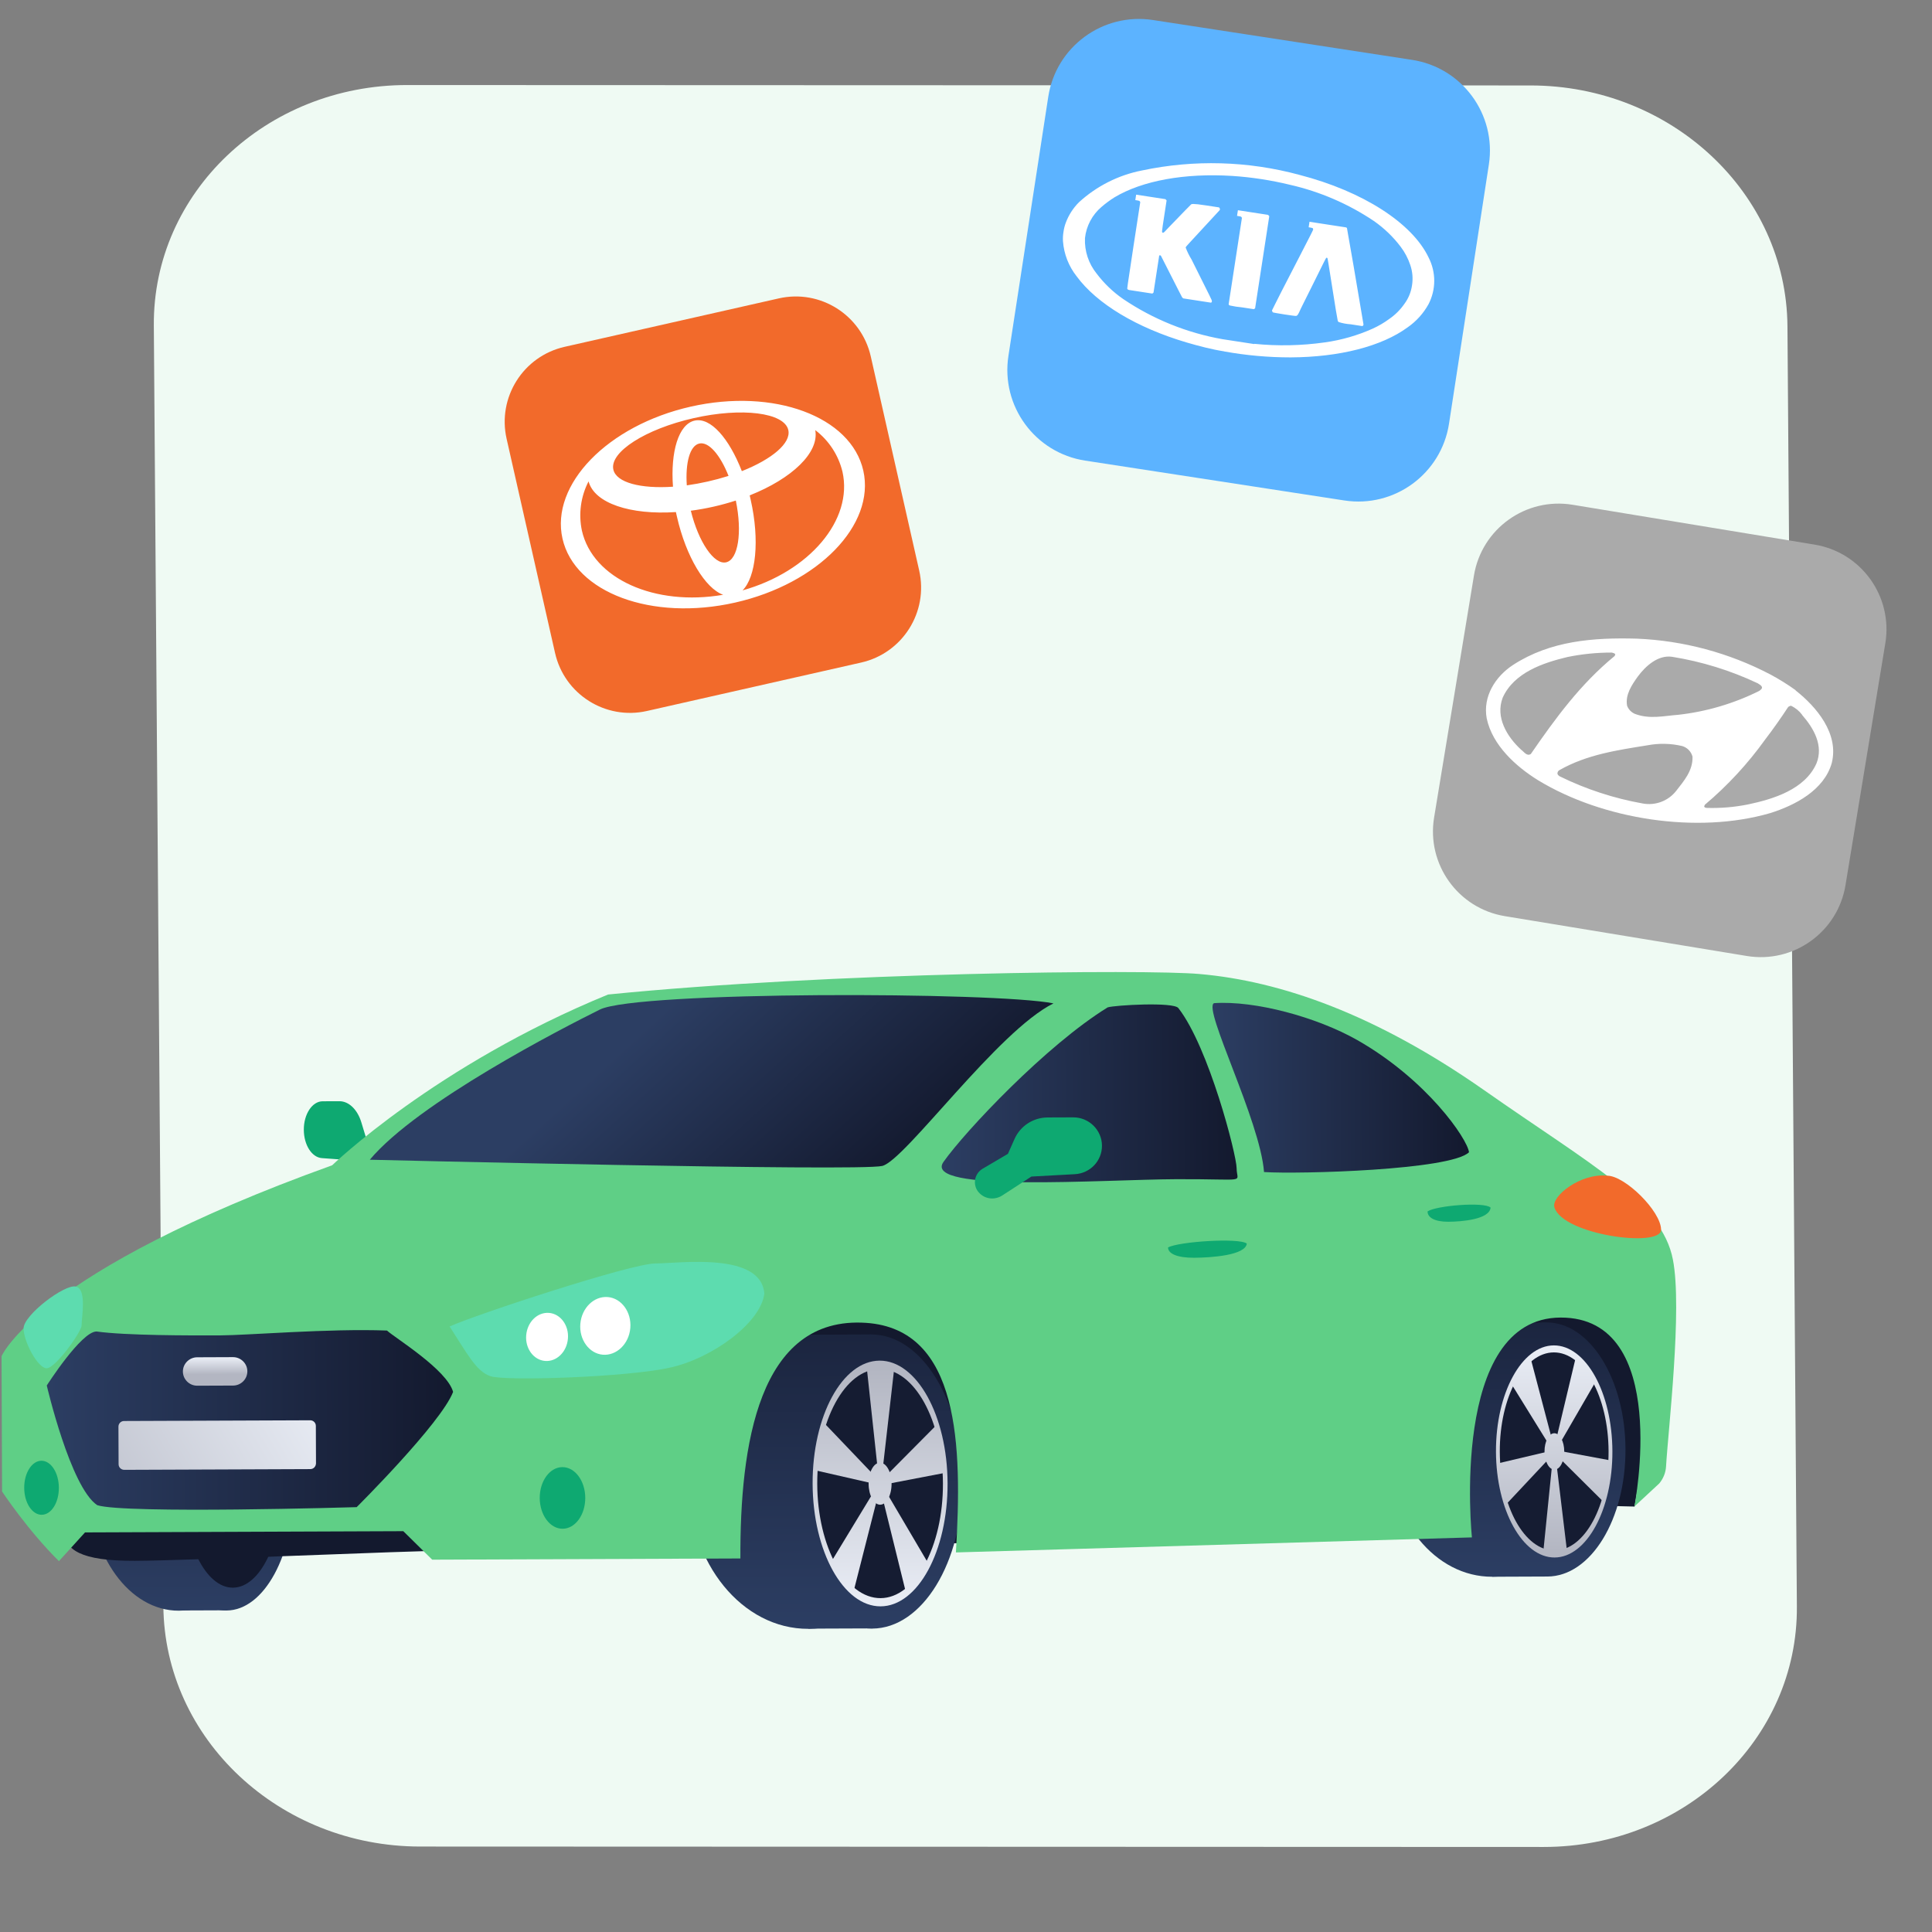
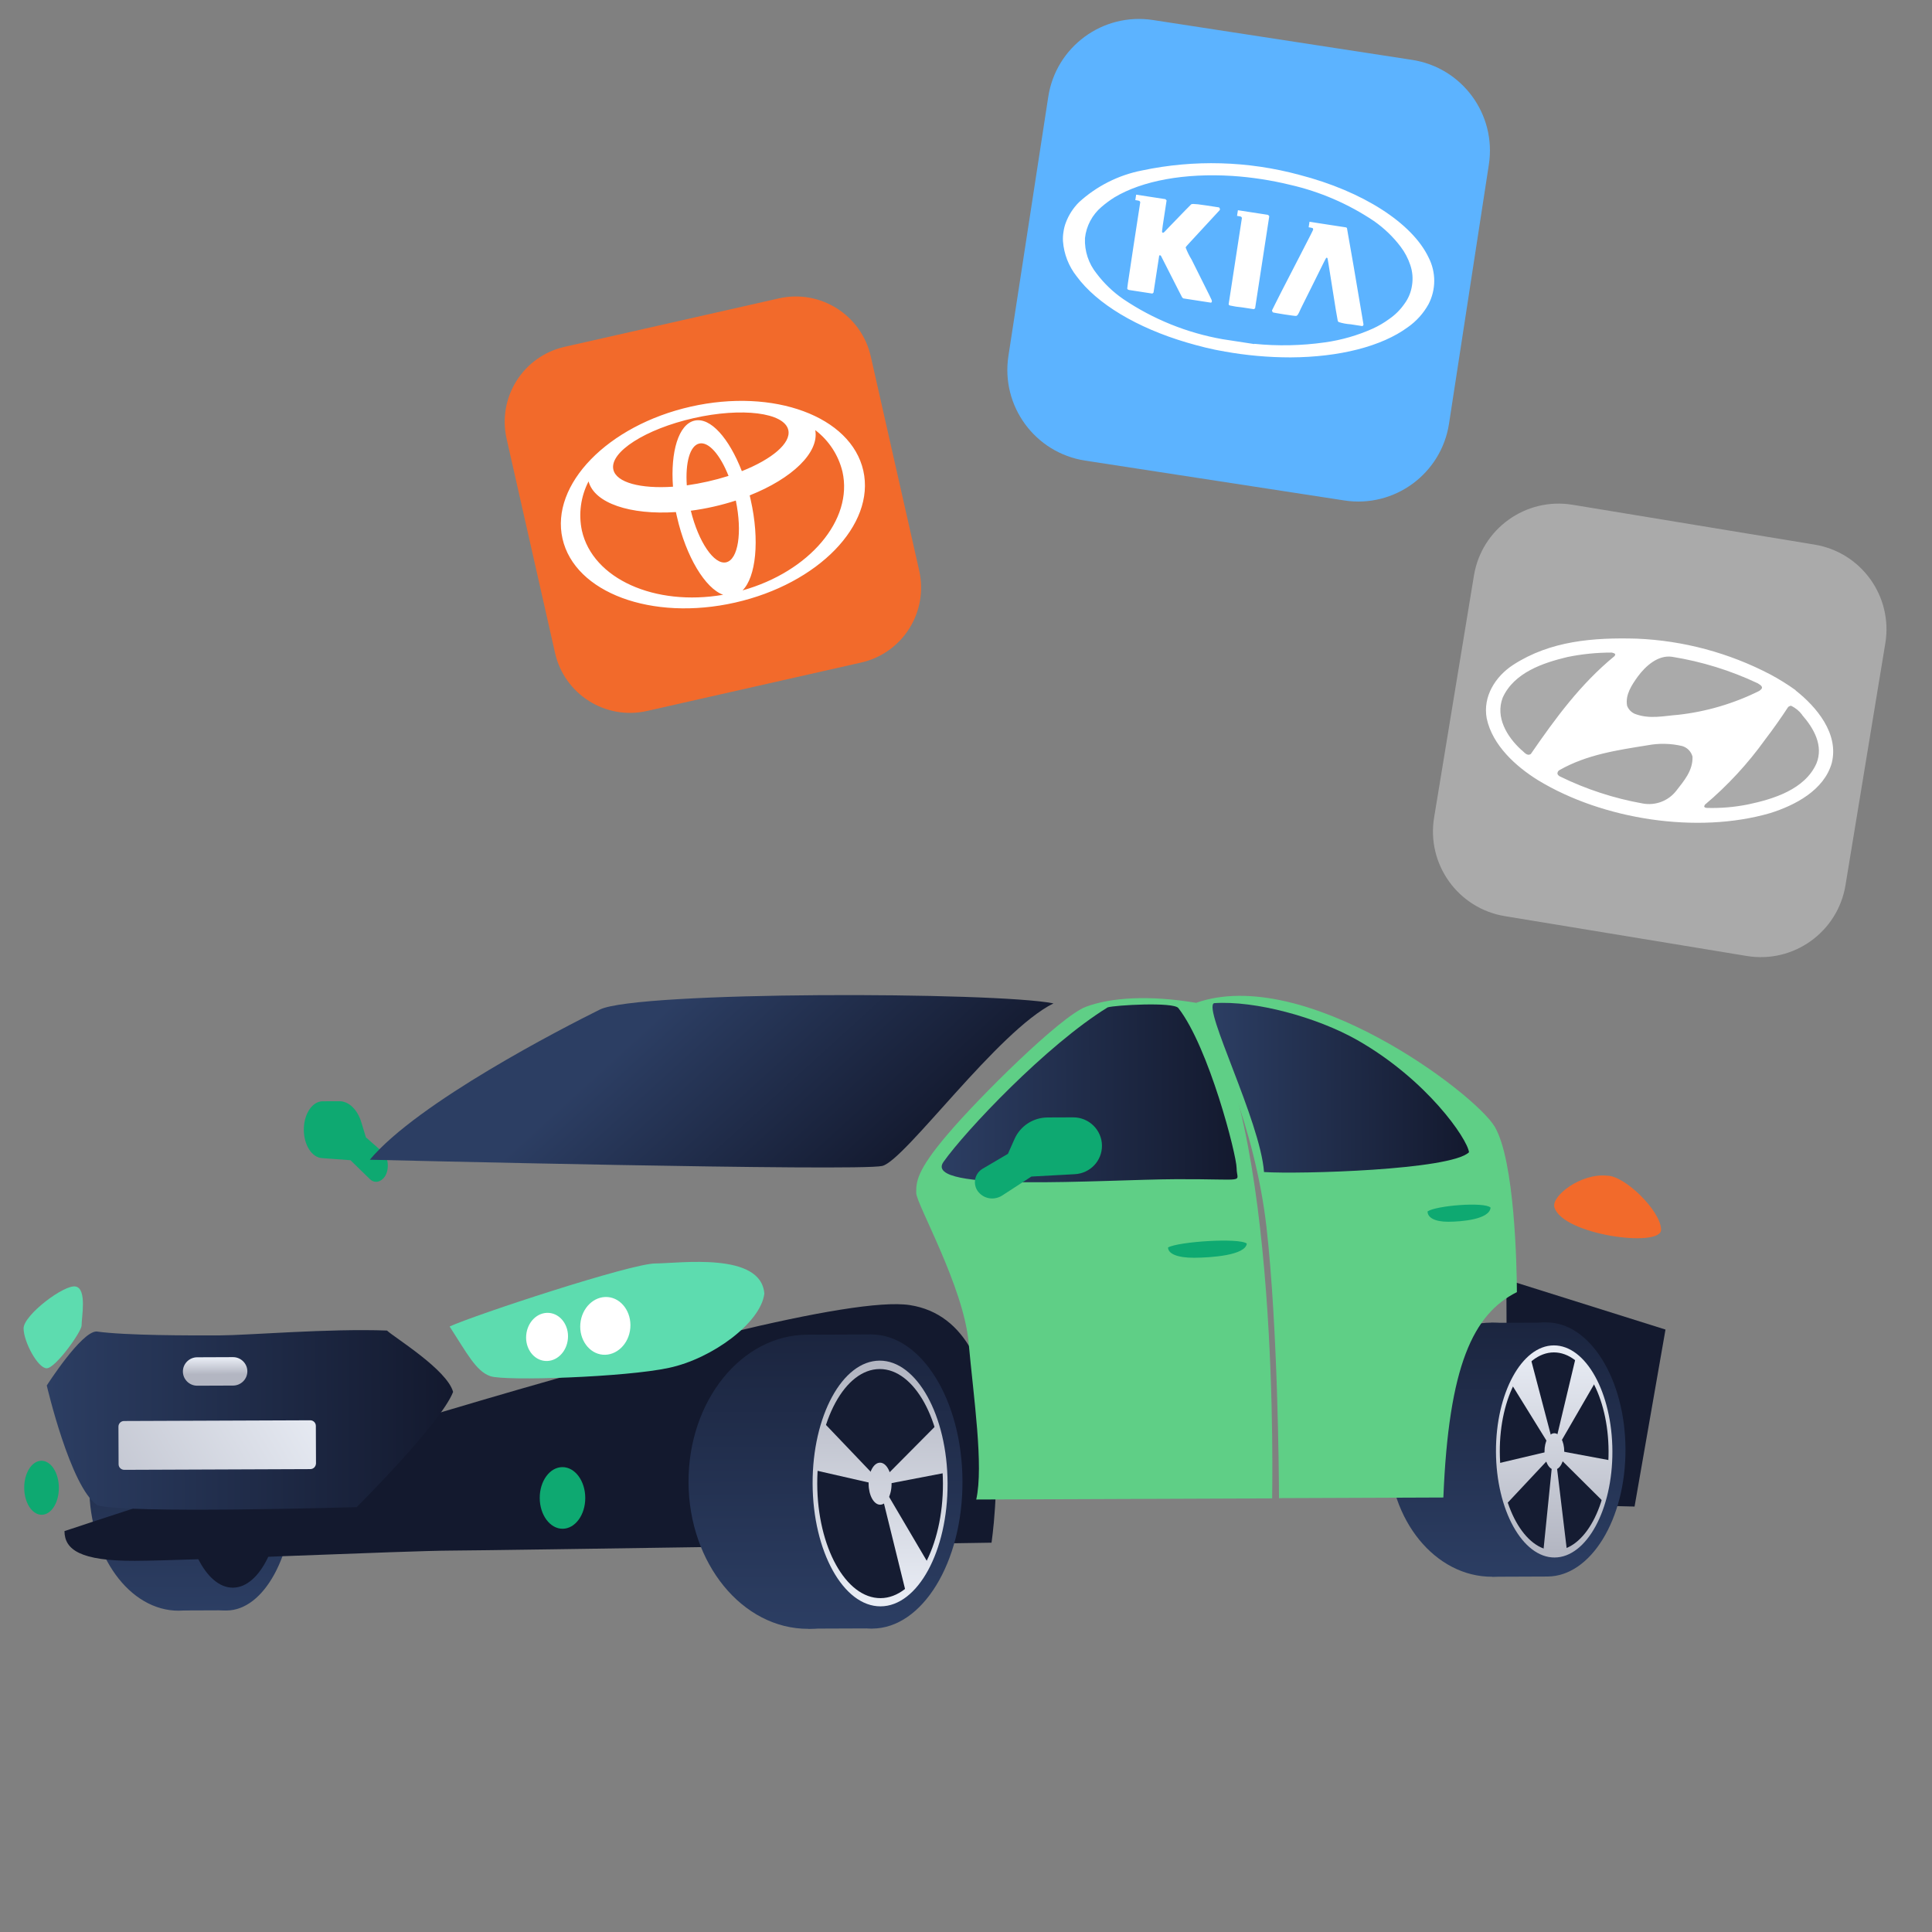
<svg xmlns="http://www.w3.org/2000/svg" width="240" height="240" viewBox="0 0 240 240" fill="none">
  <rect x="0" y="0" width="240" height="240" fill="#808080" stroke="none" />
-   <path d="M191.762 229.437L52.201 229.385C34.701 229.382 20.419 215.994 20.293 199.49L19.109 40.435C18.983 23.931 33.074 10.561 50.575 10.564L190.136 10.616C207.636 10.619 221.918 24.007 222.044 40.511L223.215 199.564C223.341 216.069 209.25 229.439 191.762 229.437Z" fill="#EFFAF3" />
  <path d="M183.099 71.493L178.15 101.552C177.193 107.363 181.128 112.85 186.939 113.807L216.998 118.756C222.809 119.712 228.296 115.777 229.253 109.966L234.202 79.907C235.158 74.096 231.223 68.609 225.412 67.653L195.353 62.704C189.542 61.747 184.055 65.682 183.099 71.493Z" fill="#AAAAAA" />
  <path fill-rule="evenodd" clip-rule="evenodd" d="M210.25 93.994C210.305 95.741 209.188 96.999 208.228 98.236C207.745 98.855 207.102 99.329 206.369 99.606C205.635 99.884 204.84 99.955 204.069 99.812C200.51 99.181 197.058 98.055 193.812 96.466C193.659 96.403 193.537 96.283 193.471 96.131C193.463 96.038 193.482 95.945 193.526 95.862C193.569 95.78 193.637 95.712 193.718 95.667C197.136 93.726 200.909 93.186 204.646 92.585C206.076 92.312 207.546 92.343 208.963 92.674C209.274 92.764 209.555 92.933 209.781 93.164C210.007 93.396 210.168 93.682 210.25 93.994ZM223.865 88.815C225.328 90.487 226.541 92.633 225.647 94.836C224.213 98.076 220.269 99.273 217.144 99.93C215.45 100.271 213.722 100.416 211.994 100.36C211.88 100.342 211.704 100.313 211.703 100.159L211.778 99.974C214.609 97.589 217.13 94.861 219.285 91.852C220.283 90.549 221.236 89.192 222.137 87.819C222.234 87.743 222.348 87.691 222.469 87.666C223.023 87.919 223.505 88.308 223.868 88.797L223.865 88.815ZM200.66 81.293L200.573 81.494C196.315 84.981 193.184 89.284 190.167 93.66C189.662 93.991 189.313 93.375 188.965 93.138C187.19 91.503 185.74 89.094 186.672 86.663C188.087 83.537 191.698 82.339 194.708 81.618C196.516 81.248 198.357 81.062 200.203 81.064C200.341 81.096 200.596 81.138 200.66 81.293ZM218.352 84.881C218.536 85.019 218.775 85.104 218.864 85.326C218.954 85.547 218.696 85.694 218.548 85.823C215.383 87.402 211.964 88.409 208.449 88.798C206.708 88.926 204.894 89.384 203.066 88.668C202.851 88.573 202.656 88.434 202.494 88.263C202.332 88.091 202.206 87.888 202.124 87.667C201.87 86.31 202.723 85.064 203.449 84.048C204.399 82.764 205.95 81.326 207.726 81.591C211.405 82.183 214.982 83.29 218.352 84.881ZM223.052 85.763C225.676 87.825 228.468 91.158 227.545 94.797C226.584 98.169 222.98 100.044 219.884 101.011C210.861 103.632 199.108 101.823 191.046 96.912C188.325 95.221 185.398 92.595 184.687 89.254C184.174 86.522 185.764 84.028 187.973 82.59C192.6 79.596 197.927 79.185 203.324 79.335C209.12 79.576 214.79 81.097 219.928 83.789C221.013 84.368 222.058 85.018 223.057 85.737L223.052 85.763Z" fill="white" />
  <path d="M130.219 12.024L125.269 44.217C124.312 50.441 128.582 56.262 134.806 57.219L167 62.169C173.224 63.126 179.045 58.857 180.002 52.633L184.952 20.439C185.909 14.215 181.639 8.394 175.415 7.437L143.222 2.487C136.998 1.53 131.176 5.8 130.219 12.024Z" fill="#5CB3FF" />
  <path d="M152.063 43.646C150.542 43.412 148.888 42.975 147.425 42.548C141.227 40.72 136.245 37.733 133.742 34.32C132.754 33.07 132.164 31.553 132.047 29.964C132.024 29.572 132.046 29.179 132.112 28.792C132.165 28.403 132.262 28.021 132.402 27.654C132.759 26.705 133.314 25.843 134.031 25.126C136.227 23.116 138.935 21.749 141.858 21.177C148.331 19.806 155.037 19.994 161.423 21.724C169.319 23.765 175.458 27.728 177.481 32.019C177.935 32.912 178.169 33.901 178.166 34.904C178.162 35.906 177.92 36.893 177.459 37.783C176.828 38.925 175.944 39.907 174.874 40.654C171.624 43.038 166.382 44.367 160.321 44.396C157.551 44.396 154.787 44.148 152.062 43.655L152.063 43.646ZM155.793 42.71C158.718 43.004 161.667 42.945 164.578 42.532C166.626 42.248 168.624 41.675 170.512 40.83C171.258 40.492 171.967 40.076 172.625 39.588C173.345 39.085 173.968 38.458 174.467 37.737C174.965 37.064 175.288 36.278 175.405 35.449C175.542 34.607 175.47 33.744 175.196 32.936C174.925 32.116 174.52 31.345 173.999 30.656C173.059 29.413 171.928 28.328 170.648 27.44C167.49 25.322 163.969 23.804 160.262 22.959C157.9 22.384 155.494 22.014 153.068 21.853C147.174 21.485 141.914 22.435 138.441 24.516C137.877 24.87 137.34 25.267 136.836 25.702C135.68 26.683 134.944 28.07 134.779 29.577C134.707 31.182 135.228 32.757 136.242 34.003C137.165 35.222 138.277 36.285 139.536 37.153C143.248 39.657 147.445 41.353 151.854 42.133C152.417 42.22 155.272 42.658 155.826 42.744L155.793 42.71ZM140.138 35.986C140.102 35.962 140.071 35.931 140.046 35.895C140.008 35.832 140.014 35.794 140.823 30.468L141.648 25.105L141.593 25.02C141.547 24.946 141.528 24.943 141.286 24.896L141.032 24.857L141.136 24.181L144.78 24.741L144.845 24.818L144.919 24.897L144.622 26.832C144.295 28.954 144.307 28.879 144.448 28.901C144.589 28.922 144.587 28.874 145.228 28.203C146.932 26.437 147.868 25.476 147.946 25.41C148.023 25.345 148.067 25.246 149.851 25.521L151.438 25.765L151.486 25.83C151.516 25.866 151.535 25.91 151.541 25.957C151.548 26.004 151.541 26.052 151.522 26.095L147.705 30.228C147.382 30.573 147.298 30.685 147.288 30.75C147.482 31.269 147.728 31.767 148.02 32.238C150.535 37.268 150.543 37.279 150.538 37.374C150.547 37.402 150.549 37.432 150.545 37.462C150.54 37.491 150.529 37.519 150.512 37.543L150.436 37.599L148.783 37.344C147.149 37.093 147.121 37.089 146.999 37.07C146.936 37.032 146.882 36.981 146.839 36.92C146.839 36.92 146.207 35.718 145.516 34.333L144.217 31.778C144.205 31.761 144.19 31.747 144.173 31.736C144.156 31.726 144.136 31.719 144.116 31.716C144.096 31.712 144.075 31.713 144.056 31.718C144.036 31.724 144.017 31.732 144.001 31.745C143.994 31.792 143.916 32.299 143.643 34.074L143.293 36.346L143.216 36.411L143.15 36.469L141.732 36.251C140.962 36.132 140.304 36.031 140.276 36.027L140.138 35.986ZM152.713 37.92C152.674 37.889 152.643 37.848 152.626 37.801C152.633 37.754 152.816 36.561 153.456 32.401L154.278 27.057L154.214 26.97C154.149 26.893 154.139 26.892 153.905 26.855L153.67 26.819L153.778 26.115L157.535 26.693L157.598 26.779L157.673 26.858L155.914 38.297L155.838 38.352L155.753 38.406L154.307 38.184C153.795 38.14 153.287 38.062 152.785 37.95L152.713 37.92ZM158.104 38.749C158.07 38.727 158.044 38.696 158.029 38.66C158.014 38.623 158.011 38.582 158.02 38.544C158.02 38.544 158.551 37.462 159.184 36.223C159.817 34.984 160.828 33.034 161.43 31.867C162.033 30.701 162.663 29.481 162.803 29.195C162.943 28.908 163.121 28.561 163.127 28.523C163.128 28.474 163.116 28.426 163.091 28.383C163.098 28.336 163.034 28.317 162.81 28.273L162.566 28.235L162.671 27.55L164.897 27.892C166.362 28.117 167.16 28.24 167.217 28.248C167.264 28.265 167.303 28.298 167.327 28.342C167.318 28.399 167.486 29.184 168.12 32.877C169.12 38.876 169.388 40.263 169.379 40.319C169.373 40.36 169.356 40.399 169.331 40.432C169.306 40.465 169.273 40.491 169.234 40.508C169.234 40.508 168.746 40.433 167.779 40.284C167.277 40.252 166.782 40.16 166.302 40.009L166.187 39.886C166.187 39.886 166.064 39.242 165.95 38.551C164.899 31.939 164.93 32.117 164.89 32.063C164.85 32.009 164.805 31.992 164.749 32.041C164.693 32.09 164.584 32.304 162.951 35.61C162.477 36.566 161.962 37.602 161.811 37.896C161.66 38.19 161.473 38.594 161.385 38.792C161.217 39.131 161.148 39.207 161.017 39.245C160.886 39.282 158.192 38.858 158.087 38.794L158.104 38.749Z" fill="white" />
  <path d="M62.932 54.504L68.95 81.112C70.113 86.257 75.226 89.484 80.37 88.32L106.979 82.303C112.123 81.14 115.35 76.027 114.187 70.882L108.17 44.274C107.006 39.13 101.893 35.903 96.749 37.066L70.141 43.083C64.996 44.247 61.769 49.36 62.932 54.504Z" fill="#F26A2B" />
  <path fill-rule="evenodd" clip-rule="evenodd" d="M84.087 64.162C84.044 63.975 83.962 63.611 83.962 63.611C78.335 63.986 73.847 62.536 73.113 59.798C72.141 61.678 71.848 63.837 72.284 65.909C73.642 71.916 81.353 75.346 89.834 73.885C87.626 73.103 85.224 69.192 84.087 64.162ZM69.875 66.91C68.355 60.188 75.49 52.847 85.806 50.514C96.122 48.182 105.718 51.723 107.242 58.46C108.765 65.198 101.634 72.522 91.311 74.856C80.987 77.191 71.395 73.632 69.875 66.91ZM92.154 58.527C95.898 57.044 98.293 55.042 97.926 53.42C97.435 51.246 92.154 50.588 86.169 51.942C80.185 53.295 75.701 56.161 76.193 58.334C76.559 59.957 79.59 60.732 83.601 60.461C83.278 56.112 84.293 52.7 86.28 52.251C88.267 51.802 90.573 54.454 92.154 58.527ZM92.241 73.341C100.525 71.01 106.01 64.597 104.652 58.589C104.153 56.532 102.96 54.709 101.274 53.43C101.79 56.218 98.385 59.452 93.129 61.538L93.254 62.089C94.391 67.118 93.906 71.683 92.241 73.341ZM90.502 59.121C89.472 56.515 88.039 54.832 86.867 55.097C85.695 55.362 85.125 57.498 85.317 60.294C87.067 60.047 88.793 59.657 90.478 59.126L90.502 59.121ZM85.817 63.444C86.765 67.309 88.705 70.191 90.204 69.852C91.701 69.513 92.226 66.131 91.406 62.18C89.585 62.771 87.715 63.194 85.817 63.444Z" fill="white" />
  <path d="M22.211 200.085C28.319 200.062 33.244 193.176 33.211 184.706C33.178 176.236 28.2 169.389 22.091 169.413C15.983 169.437 11.058 176.322 11.091 184.792C11.124 193.262 16.103 200.109 22.211 200.085Z" fill="url(#paint0_linear_1258_24383)" />
  <path d="M28.022 169.39L22.092 169.413L22.211 200.06L28.142 200.037L28.022 169.39Z" fill="url(#paint1_linear_1258_24383)" />
  <path d="M28.142 200.062C32.799 200.044 36.547 193.163 36.514 184.693C36.481 176.223 32.679 169.372 28.022 169.39C23.365 169.408 19.616 176.289 19.649 184.759C19.682 193.229 23.485 200.08 28.142 200.062Z" fill="url(#paint2_linear_1258_24383)" />
  <path d="M28.931 197.226C32.317 197.212 35.04 191.604 35.013 184.699C34.986 177.794 32.22 172.207 28.834 172.22C25.448 172.233 22.725 177.842 22.752 184.747C22.779 191.652 25.546 197.239 28.931 197.226Z" fill="#13192E" />
  <path d="M45.923 146.451L43.537 144.124L39.982 143.865C38.731 143.77 37.749 142.233 37.742 140.344C37.734 138.405 38.779 136.81 40.08 136.805L42.157 136.797C43.333 136.792 44.413 137.832 44.895 139.446L45.452 141.283L47.536 143.114C48.264 143.758 48.396 145.274 47.798 146.171C47.276 146.894 46.501 147.021 45.923 146.451Z" fill="#0EA971" />
  <path d="M8.009 190.198C8.018 192.51 10 193.919 16.756 193.892C23.512 193.866 50.382 192.643 55.962 192.621C61.542 192.599 123.17 191.638 123.17 191.638C123.17 191.638 127.343 164.329 113.021 162.123C98.699 159.917 8.009 190.198 8.009 190.198Z" fill="#13192E" />
  <path d="M100.416 202.34C108.597 202.308 115.197 194.103 115.158 184.013C115.118 173.923 108.454 165.77 100.273 165.802C92.092 165.834 85.492 174.039 85.531 184.129C85.57 194.219 92.234 202.372 100.416 202.34Z" fill="url(#paint3_linear_1258_24383)" />
  <path d="M108.206 165.771L100.274 165.802L100.416 202.315L108.348 202.285L108.206 165.771Z" fill="url(#paint4_linear_1258_24383)" />
  <path d="M108.348 202.309C114.581 202.285 119.601 194.086 119.562 183.996C119.523 173.906 114.438 165.747 108.205 165.771C101.973 165.795 96.952 173.994 96.992 184.084C97.031 194.174 102.115 202.334 108.348 202.309Z" fill="url(#paint5_linear_1258_24383)" />
  <path d="M109.386 198.925C113.919 198.907 117.567 192.227 117.535 184.004C117.503 175.781 113.803 169.129 109.27 169.147C104.737 169.165 101.088 175.845 101.12 184.068C101.152 192.291 104.853 198.943 109.386 198.925Z" fill="#151C32" />
  <path d="M109.339 186.919C110.126 186.916 110.76 185.745 110.755 184.304C110.749 182.862 110.106 181.696 109.318 181.699C108.53 181.702 107.896 182.873 107.902 184.315C107.908 185.756 108.551 186.922 109.339 186.919Z" fill="url(#paint6_linear_1258_24383)" />
  <path d="M109.388 199.546C104.784 199.564 100.978 192.743 100.946 184.317C100.913 175.916 104.639 169.041 109.269 169.023C113.873 169.005 117.678 175.825 117.711 184.252C117.744 192.678 114.017 199.528 109.388 199.546ZM109.273 170.067C104.969 170.083 101.491 176.485 101.521 184.34C101.552 192.194 105.08 198.544 109.384 198.527C113.688 198.51 117.166 192.108 117.135 184.279C117.105 176.424 113.577 170.05 109.273 170.067Z" fill="url(#paint7_linear_1258_24383)" />
-   <path d="M109.332 185.304L107.67 169.874C107.67 169.874 109.969 169.119 111.098 169.861L109.332 185.304Z" fill="url(#paint8_linear_1258_24383)" />
  <path d="M109.855 184.606L101.29 182.651C101.29 182.651 101.598 178.399 102.317 176.706L109.855 184.606Z" fill="url(#paint9_linear_1258_24383)" />
-   <path d="M109.65 183.488L106.028 197.72C106.028 197.72 103.893 195.864 103.236 194.052L109.65 183.488Z" fill="url(#paint10_linear_1258_24383)" />
  <path d="M109 183.49L115.322 194.228C115.322 194.228 113.708 197.317 112.559 197.918L109 183.49Z" fill="url(#paint11_linear_1258_24383)" />
  <path d="M108.803 184.61L116.331 177.024C116.331 177.024 117.447 180.798 117.405 182.96L108.803 184.61Z" fill="url(#paint12_linear_1258_24383)" />
  <path d="M203.051 187.15L187.235 186.764L187.127 158.95L206.894 165.162L203.051 187.15Z" fill="#13192E" />
  <path d="M185.369 195.869C192.431 195.841 198.128 188.753 198.094 180.035C198.06 171.318 192.308 164.274 185.246 164.302C178.184 164.329 172.487 171.418 172.521 180.135C172.555 188.852 178.307 195.897 185.369 195.869Z" fill="url(#paint13_linear_1258_24383)" />
  <path d="M192.102 164.3L185.246 164.326L185.369 195.869L192.225 195.842L192.102 164.3Z" fill="url(#paint14_linear_1258_24383)" />
  <path d="M192.226 195.842C197.615 195.821 201.957 188.738 201.923 180.02C201.889 171.303 197.492 164.254 192.102 164.275C186.713 164.296 182.371 171.38 182.405 180.097C182.439 188.814 186.836 195.863 192.226 195.842Z" fill="url(#paint15_linear_1258_24383)" />
  <path d="M200.172 180.028C200.199 187.136 197.044 192.915 193.115 192.931C189.187 192.946 185.986 187.192 185.959 180.083C185.931 172.974 189.086 167.195 193.015 167.18C196.944 167.189 200.144 172.919 200.172 180.028Z" fill="#151C32" />
  <path d="M194.317 180.299C194.312 179.056 193.758 178.039 193.082 178.042C192.407 178.044 191.86 179.066 191.865 180.309C191.87 181.551 192.424 182.568 193.1 182.566C193.776 182.563 194.322 181.542 194.317 180.299Z" fill="url(#paint16_linear_1258_24383)" />
  <path d="M193.015 167.13C189.036 167.146 185.806 173.074 185.835 180.332C185.863 187.59 189.139 193.493 193.118 193.478C197.096 193.462 200.326 187.534 200.298 180.276C200.269 173.018 197.018 167.114 193.015 167.13ZM193.114 192.608C189.386 192.622 186.337 187.116 186.31 180.33C186.284 173.544 189.29 168.015 193.018 168C196.747 167.985 199.796 173.492 199.822 180.277C199.849 187.063 196.843 192.593 193.114 192.608Z" fill="url(#paint17_linear_1258_24383)" />
  <path d="M193.063 179.434L191.713 192.762C191.713 192.762 193.718 193.401 194.666 192.751L193.063 179.434Z" fill="url(#paint18_linear_1258_24383)" />
  <path d="M193.516 180.029L186.141 181.772C186.141 181.772 186.43 185.425 187.087 186.889L193.516 180.029Z" fill="url(#paint19_linear_1258_24383)" />
  <path d="M193.369 180.998L190.143 168.732C190.143 168.732 188.323 170.355 187.754 171.923L193.369 180.998Z" fill="url(#paint20_linear_1258_24383)" />
  <path d="M192.794 181.001L198.187 171.683C198.187 171.683 196.776 169.029 195.773 168.511L192.794 181.001Z" fill="url(#paint21_linear_1258_24383)" />
  <path d="M192.615 180.032L199.171 186.544C199.171 186.544 200.109 183.284 200.077 181.42L192.615 180.032Z" fill="url(#paint22_linear_1258_24383)" />
-   <path d="M7.323 193.929C3.454 190.116 0.258 185.282 0.258 185.282L0.192 168.479C0.192 168.479 4.53 157.973 41.262 144.755C41.262 144.755 54.101 132.326 75.536 123.543C103.101 120.775 142.435 120.398 148.994 120.994C159.132 121.874 170.909 126.004 184.358 135.422C197.782 144.84 206.432 149.33 207.811 156.459C209.011 162.569 207.218 177.713 206.961 182.188C206.914 182.959 206.616 183.681 206.118 184.28L203.026 187.15C203.026 187.15 207.689 163.618 193.851 163.672C180.014 163.726 182.848 190.982 182.848 190.982L118.746 192.848C119.545 179.572 119.213 165.131 107.6 164.331C94.159 163.415 91.92 179.679 91.974 193.599L53.69 193.748L50.098 190.208L10.562 190.362L7.323 193.929Z" fill="#5FCF86" />
  <path d="M148.582 124.575C142.798 123.603 137.995 123.896 134.872 125.076C131.748 126.256 121.628 136.288 117.718 140.902C113.807 145.491 113.812 146.858 113.817 148.2C113.823 149.542 119.693 159.835 120.321 166.743C120.948 173.65 122.207 182.072 121.273 186.276L158.031 186.133C158.006 186.133 159.17 138.031 148.582 124.575Z" fill="#5FCF86" />
  <path d="M148.582 124.575C150.978 129.338 155.899 140.032 157.324 152.405C158.724 164.803 158.869 182.724 158.882 186.104C162.735 186.089 179.3 186.025 179.3 186.025C179.962 169.666 182.99 163.242 188.434 160.511C188.422 157.354 188.17 144.082 185.651 139.916C183.108 135.75 162.051 119.849 148.582 124.575Z" fill="#5FCF86" />
  <path d="M11.991 165.401C10.089 165.408 5.811 172.111 5.811 172.111C5.811 172.111 8.738 184.727 12.075 186.976C15.407 188.081 44.306 187.223 44.306 187.223C44.306 187.223 54.775 176.817 56.286 172.908C55.524 170.127 48.953 166.126 48.073 165.285C40.816 165.015 30.835 165.874 27.282 165.888C23.728 165.902 15.546 165.909 11.991 165.401Z" fill="url(#paint23_linear_1258_24383)" />
  <path d="M55.854 164.782C57.994 168.079 59.129 170.337 60.908 170.951C62.687 171.591 77.749 171.085 83.099 169.92C88.475 168.781 94.513 164.308 94.949 160.702C94.553 155.484 84.425 156.94 81.397 156.952C78.369 156.964 59.026 163.328 55.854 164.782Z" fill="#5DDCAF" />
  <path d="M10.136 164.662C10.139 165.408 6.903 169.969 5.802 169.973C4.701 169.978 2.937 166.679 2.93 165.013C2.924 163.373 8.014 159.5 9.416 159.818C10.819 160.135 10.132 163.643 10.136 164.662Z" fill="#5DDCAF" />
  <path d="M137.599 125.14C129.961 129.842 119.918 140.495 117.205 144.334C114.493 148.172 137.082 146.518 146.14 146.483C155.224 146.448 153.624 147.025 153.617 145.112C153.61 143.471 150.18 130.112 146.383 125.23C145.804 124.437 138.474 124.863 137.599 125.14Z" fill="url(#paint24_linear_1258_24383)" />
  <path d="M150.81 124.616C149.386 125.268 156.547 139.209 157.022 145.596C161.402 145.877 180.243 145.356 182.486 143.135C182.279 141.47 177.271 134.132 168.594 129.195C163.528 126.331 155.888 124.273 150.81 124.616Z" fill="url(#paint25_linear_1258_24383)" />
  <path d="M130.866 124.644C123.923 128.077 112.45 144.129 109.6 144.836C106.751 145.543 45.939 144.065 45.939 144.065C51.916 136.933 69.872 127.716 74.517 125.411C79.188 123.106 123.729 123.205 130.866 124.644Z" fill="url(#paint26_linear_1258_24383)" />
  <path d="M72.092 164.445C71.925 166.409 73.183 168.144 74.885 168.287C76.587 168.429 78.132 166.957 78.3 164.968C78.467 163.003 77.209 161.268 75.507 161.126C73.78 160.983 72.26 162.481 72.092 164.445Z" fill="white" />
  <path d="M65.367 165.863C65.223 167.504 66.28 168.942 67.707 169.061C69.133 169.179 70.405 167.957 70.549 166.291C70.692 164.65 69.636 163.212 68.209 163.093C66.782 162.975 65.511 164.197 65.367 165.863Z" fill="white" />
  <path d="M69.89 189.907C71.452 189.901 72.711 188.182 72.703 186.068C72.695 183.954 71.422 182.245 69.86 182.251C68.299 182.257 67.039 183.976 67.048 186.09C67.056 188.204 68.329 189.913 69.89 189.907Z" fill="#0EA971" />
  <path d="M68.048 186.086C68.054 187.453 68.884 188.568 69.885 188.564C70.911 188.56 71.707 187.439 71.702 186.072C71.696 184.705 70.866 183.589 69.865 183.593C68.839 183.597 68.043 184.719 68.048 186.086Z" fill="#0EA971" />
  <path d="M3.008 184.824C3.015 186.688 3.997 188.175 5.173 188.171C6.374 188.166 7.319 186.671 7.312 184.807C7.304 182.943 6.323 181.455 5.147 181.46C3.971 181.464 3 182.959 3.008 184.824Z" fill="#0EA971" />
  <path d="M3.758 184.821C3.763 186.014 4.392 187.006 5.168 187.003C5.944 186.999 6.566 186.028 6.561 184.81C6.556 183.592 5.927 182.625 5.151 182.628C4.4 182.631 3.754 183.603 3.758 184.821Z" fill="#0EA971" />
  <path d="M38.556 182.498L15.435 182.588C15.06 182.589 14.734 182.292 14.732 181.895L14.714 177.222C14.712 176.849 15.011 176.524 15.412 176.523L38.533 176.433C38.908 176.431 39.234 176.728 39.236 177.126L39.254 181.799C39.231 182.197 38.932 182.496 38.556 182.498Z" fill="url(#paint27_linear_1258_24383)" />
  <path d="M28.958 172.12L24.504 172.137C23.528 172.141 22.724 171.349 22.72 170.38C22.716 169.41 23.514 168.612 24.49 168.608L28.944 168.59C29.92 168.587 30.724 169.379 30.727 170.348C30.731 171.318 29.934 172.116 28.958 172.12Z" fill="url(#paint28_linear_1258_24383)" />
  <path d="M124.503 148.506L128.122 146.156L133.526 145.861C135.427 145.754 136.898 144.208 136.89 142.319C136.883 140.38 135.275 138.795 133.323 138.803L130.146 138.815C128.344 138.822 126.747 139.872 126.027 141.491L125.209 143.333L122.063 145.185C120.964 145.836 120.77 147.353 121.699 148.244C122.453 148.987 123.605 149.082 124.503 148.506Z" fill="#0EA971" />
  <path d="M145.098 154.963C145.101 155.734 146.229 156.252 148.331 156.243C150.433 156.235 154.736 155.945 154.88 154.478C153.901 153.736 146.396 154.237 145.098 154.963Z" fill="#0EA971" />
  <path d="M177.335 150.488C177.338 151.258 178.241 151.777 179.917 151.77C181.594 151.763 185.046 151.477 185.165 150.01C184.387 149.267 178.383 149.763 177.335 150.488Z" fill="#0EA971" />
  <path d="M199.663 146.051C201.84 146.042 206.336 150.449 206.345 152.761C206.354 155.047 194.112 153.405 193.097 149.979C192.667 148.613 196.359 145.691 199.663 146.051Z" fill="#F26A2B" />
  <defs>
    <linearGradient id="paint0_linear_1258_24383" x1="22.222" y1="200.139" x2="22.045" y2="154.743" gradientUnits="userSpaceOnUse">
      <stop stop-color="#2C3E63" />
      <stop offset="1" stop-color="#13192E" />
    </linearGradient>
    <linearGradient id="paint1_linear_1258_24383" x1="25.189" y1="200.128" x2="25.012" y2="154.731" gradientUnits="userSpaceOnUse">
      <stop stop-color="#2C3E63" />
      <stop offset="1" stop-color="#13192E" />
    </linearGradient>
    <linearGradient id="paint2_linear_1258_24383" x1="28.154" y1="200.116" x2="27.977" y2="154.72" gradientUnits="userSpaceOnUse">
      <stop stop-color="#2C3E63" />
      <stop offset="1" stop-color="#13192E" />
    </linearGradient>
    <linearGradient id="paint3_linear_1258_24383" x1="100.416" y1="202.409" x2="100.205" y2="148.313" gradientUnits="userSpaceOnUse">
      <stop stop-color="#2C3E63" />
      <stop offset="1" stop-color="#13192E" />
    </linearGradient>
    <linearGradient id="paint4_linear_1258_24383" x1="104.388" y1="202.393" x2="104.177" y2="148.297" gradientUnits="userSpaceOnUse">
      <stop stop-color="#2C3E63" />
      <stop offset="1" stop-color="#13192E" />
    </linearGradient>
    <linearGradient id="paint5_linear_1258_24383" x1="108.359" y1="202.378" x2="108.148" y2="148.282" gradientUnits="userSpaceOnUse">
      <stop stop-color="#2C3E63" />
      <stop offset="1" stop-color="#13192E" />
    </linearGradient>
    <linearGradient id="paint6_linear_1258_24383" x1="109.398" y1="200.203" x2="109.28" y2="169.993" gradientUnits="userSpaceOnUse">
      <stop stop-color="#EBEFF7" />
      <stop offset="1" stop-color="#B3B6C2" />
    </linearGradient>
    <linearGradient id="paint7_linear_1258_24383" x1="109.398" y1="200.203" x2="109.28" y2="169.993" gradientUnits="userSpaceOnUse">
      <stop stop-color="#EBEFF7" />
      <stop offset="1" stop-color="#B3B6C2" />
    </linearGradient>
    <linearGradient id="paint8_linear_1258_24383" x1="109.503" y1="200.202" x2="109.385" y2="169.992" gradientUnits="userSpaceOnUse">
      <stop stop-color="#EBEFF7" />
      <stop offset="1" stop-color="#B3B6C2" />
    </linearGradient>
    <linearGradient id="paint9_linear_1258_24383" x1="105.646" y1="200.217" x2="105.528" y2="170.007" gradientUnits="userSpaceOnUse">
      <stop stop-color="#EBEFF7" />
      <stop offset="1" stop-color="#B3B6C2" />
    </linearGradient>
    <linearGradient id="paint10_linear_1258_24383" x1="106.497" y1="200.214" x2="106.379" y2="170.004" gradientUnits="userSpaceOnUse">
      <stop stop-color="#EBEFF7" />
      <stop offset="1" stop-color="#B3B6C2" />
    </linearGradient>
    <linearGradient id="paint11_linear_1258_24383" x1="112.214" y1="200.191" x2="112.096" y2="169.982" gradientUnits="userSpaceOnUse">
      <stop stop-color="#EBEFF7" />
      <stop offset="1" stop-color="#B3B6C2" />
    </linearGradient>
    <linearGradient id="paint12_linear_1258_24383" x1="113.182" y1="200.188" x2="113.065" y2="169.978" gradientUnits="userSpaceOnUse">
      <stop stop-color="#EBEFF7" />
      <stop offset="1" stop-color="#B3B6C2" />
    </linearGradient>
    <linearGradient id="paint13_linear_1258_24383" x1="185.37" y1="195.945" x2="185.187" y2="149.21" gradientUnits="userSpaceOnUse">
      <stop stop-color="#2C3E63" />
      <stop offset="1" stop-color="#13192E" />
    </linearGradient>
    <linearGradient id="paint14_linear_1258_24383" x1="188.801" y1="195.931" x2="188.618" y2="149.197" gradientUnits="userSpaceOnUse">
      <stop stop-color="#2C3E63" />
      <stop offset="1" stop-color="#13192E" />
    </linearGradient>
    <linearGradient id="paint15_linear_1258_24383" x1="192.232" y1="195.918" x2="192.049" y2="149.184" gradientUnits="userSpaceOnUse">
      <stop stop-color="#2C3E63" />
      <stop offset="1" stop-color="#13192E" />
    </linearGradient>
    <linearGradient id="paint16_linear_1258_24383" x1="193.023" y1="166.564" x2="193.124" y2="192.663" gradientUnits="userSpaceOnUse">
      <stop stop-color="#EBEFF7" />
      <stop offset="1" stop-color="#B3B6C2" />
    </linearGradient>
    <linearGradient id="paint17_linear_1258_24383" x1="193.023" y1="166.564" x2="193.125" y2="192.663" gradientUnits="userSpaceOnUse">
      <stop stop-color="#EBEFF7" />
      <stop offset="1" stop-color="#B3B6C2" />
    </linearGradient>
    <linearGradient id="paint18_linear_1258_24383" x1="193.113" y1="166.564" x2="193.215" y2="192.663" gradientUnits="userSpaceOnUse">
      <stop stop-color="#EBEFF7" />
      <stop offset="1" stop-color="#B3B6C2" />
    </linearGradient>
    <linearGradient id="paint19_linear_1258_24383" x1="189.782" y1="166.577" x2="189.884" y2="192.675" gradientUnits="userSpaceOnUse">
      <stop stop-color="#EBEFF7" />
      <stop offset="1" stop-color="#B3B6C2" />
    </linearGradient>
    <linearGradient id="paint20_linear_1258_24383" x1="190.517" y1="166.574" x2="190.618" y2="192.672" gradientUnits="userSpaceOnUse">
      <stop stop-color="#EBEFF7" />
      <stop offset="1" stop-color="#B3B6C2" />
    </linearGradient>
    <linearGradient id="paint21_linear_1258_24383" x1="195.455" y1="166.554" x2="195.557" y2="192.653" gradientUnits="userSpaceOnUse">
      <stop stop-color="#EBEFF7" />
      <stop offset="1" stop-color="#B3B6C2" />
    </linearGradient>
    <linearGradient id="paint22_linear_1258_24383" x1="196.293" y1="166.551" x2="196.394" y2="192.65" gradientUnits="userSpaceOnUse">
      <stop stop-color="#EBEFF7" />
      <stop offset="1" stop-color="#B3B6C2" />
    </linearGradient>
    <linearGradient id="paint23_linear_1258_24383" x1="5.821" y1="176.48" x2="56.282" y2="176.283" gradientUnits="userSpaceOnUse">
      <stop stop-color="#2C3E63" />
      <stop offset="1" stop-color="#13192E" />
    </linearGradient>
    <linearGradient id="paint24_linear_1258_24383" x1="116.95" y1="135.904" x2="153.71" y2="135.76" gradientUnits="userSpaceOnUse">
      <stop stop-color="#2C3E63" />
      <stop offset="1" stop-color="#13192E" />
    </linearGradient>
    <linearGradient id="paint25_linear_1258_24383" x1="150.648" y1="135.138" x2="182.428" y2="135.014" gradientUnits="userSpaceOnUse">
      <stop stop-color="#2C3E63" />
      <stop offset="1" stop-color="#13192E" />
    </linearGradient>
    <linearGradient id="paint26_linear_1258_24383" x1="81.265" y1="126.637" x2="104.372" y2="151.979" gradientUnits="userSpaceOnUse">
      <stop stop-color="#2C3E63" />
      <stop offset="1" stop-color="#13192E" />
    </linearGradient>
    <linearGradient id="paint27_linear_1258_24383" x1="40.838" y1="171.506" x2="4.556" y2="192.757" gradientUnits="userSpaceOnUse">
      <stop stop-color="#EBEFF7" />
      <stop offset="1" stop-color="#B3B6C2" />
    </linearGradient>
    <linearGradient id="paint28_linear_1258_24383" x1="26.723" y1="168.595" x2="26.732" y2="170.718" gradientUnits="userSpaceOnUse">
      <stop stop-color="#EBEFF7" />
      <stop offset="1" stop-color="#B3B6C2" />
    </linearGradient>
  </defs>
</svg>